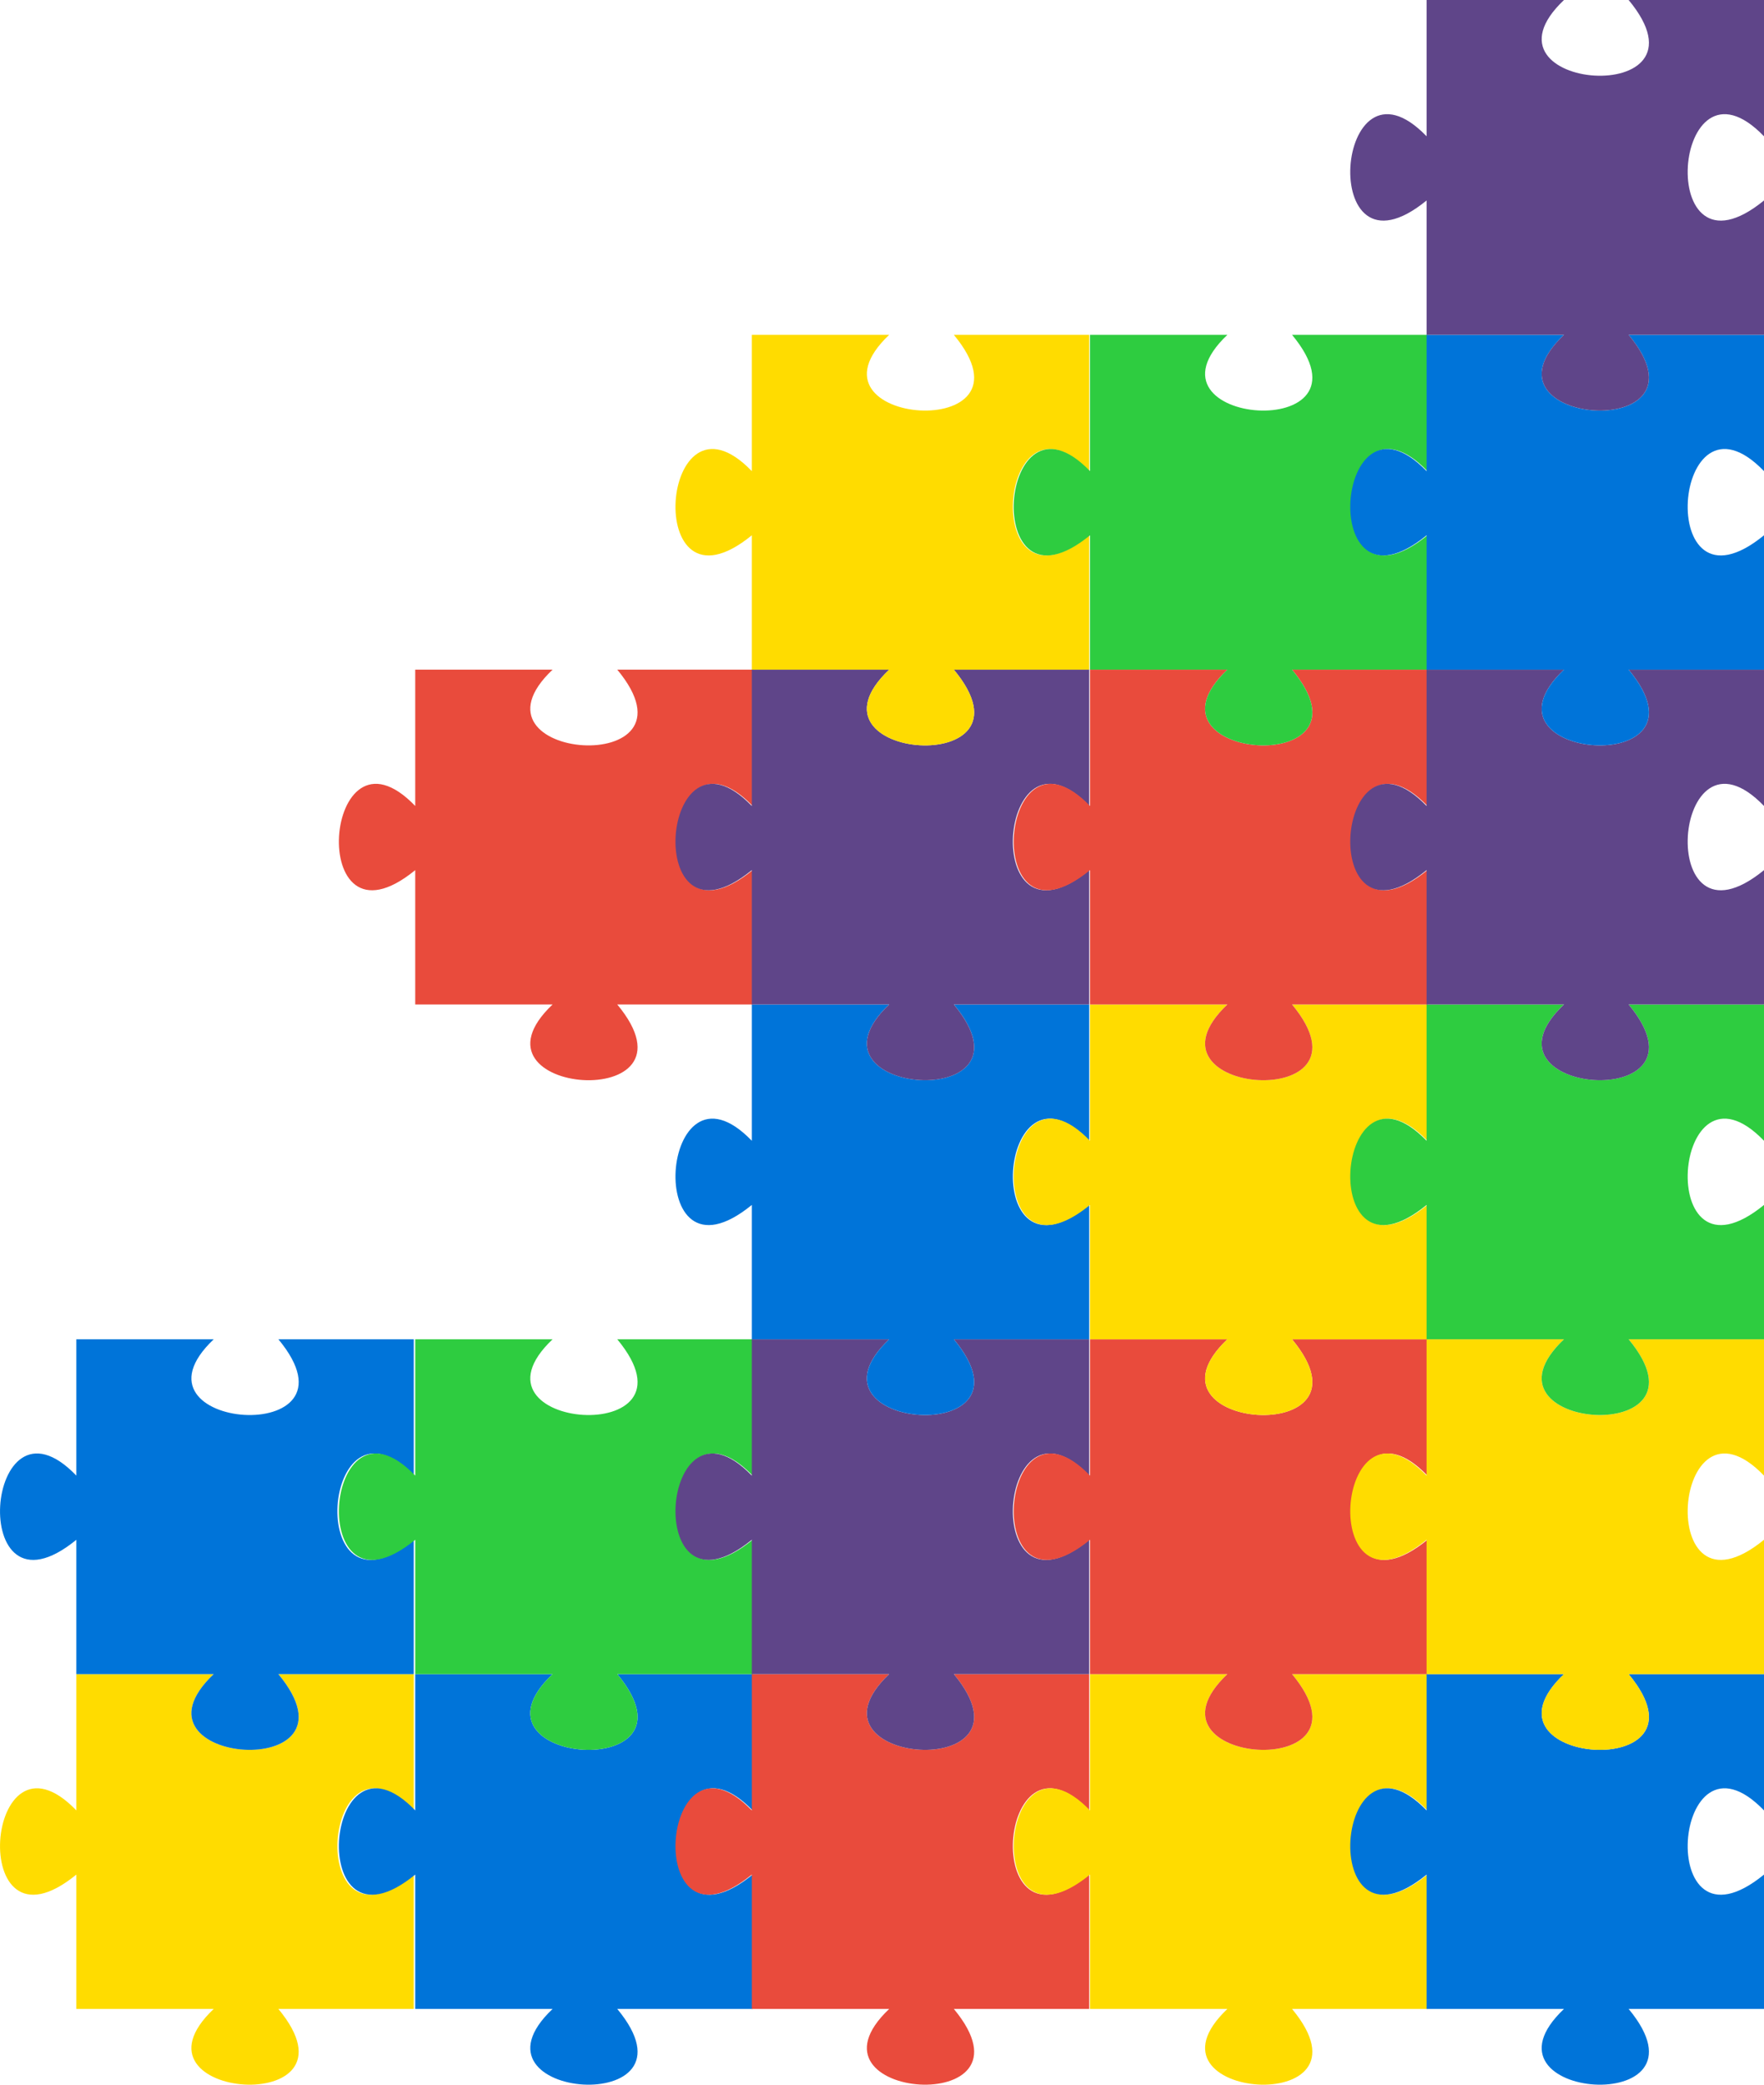
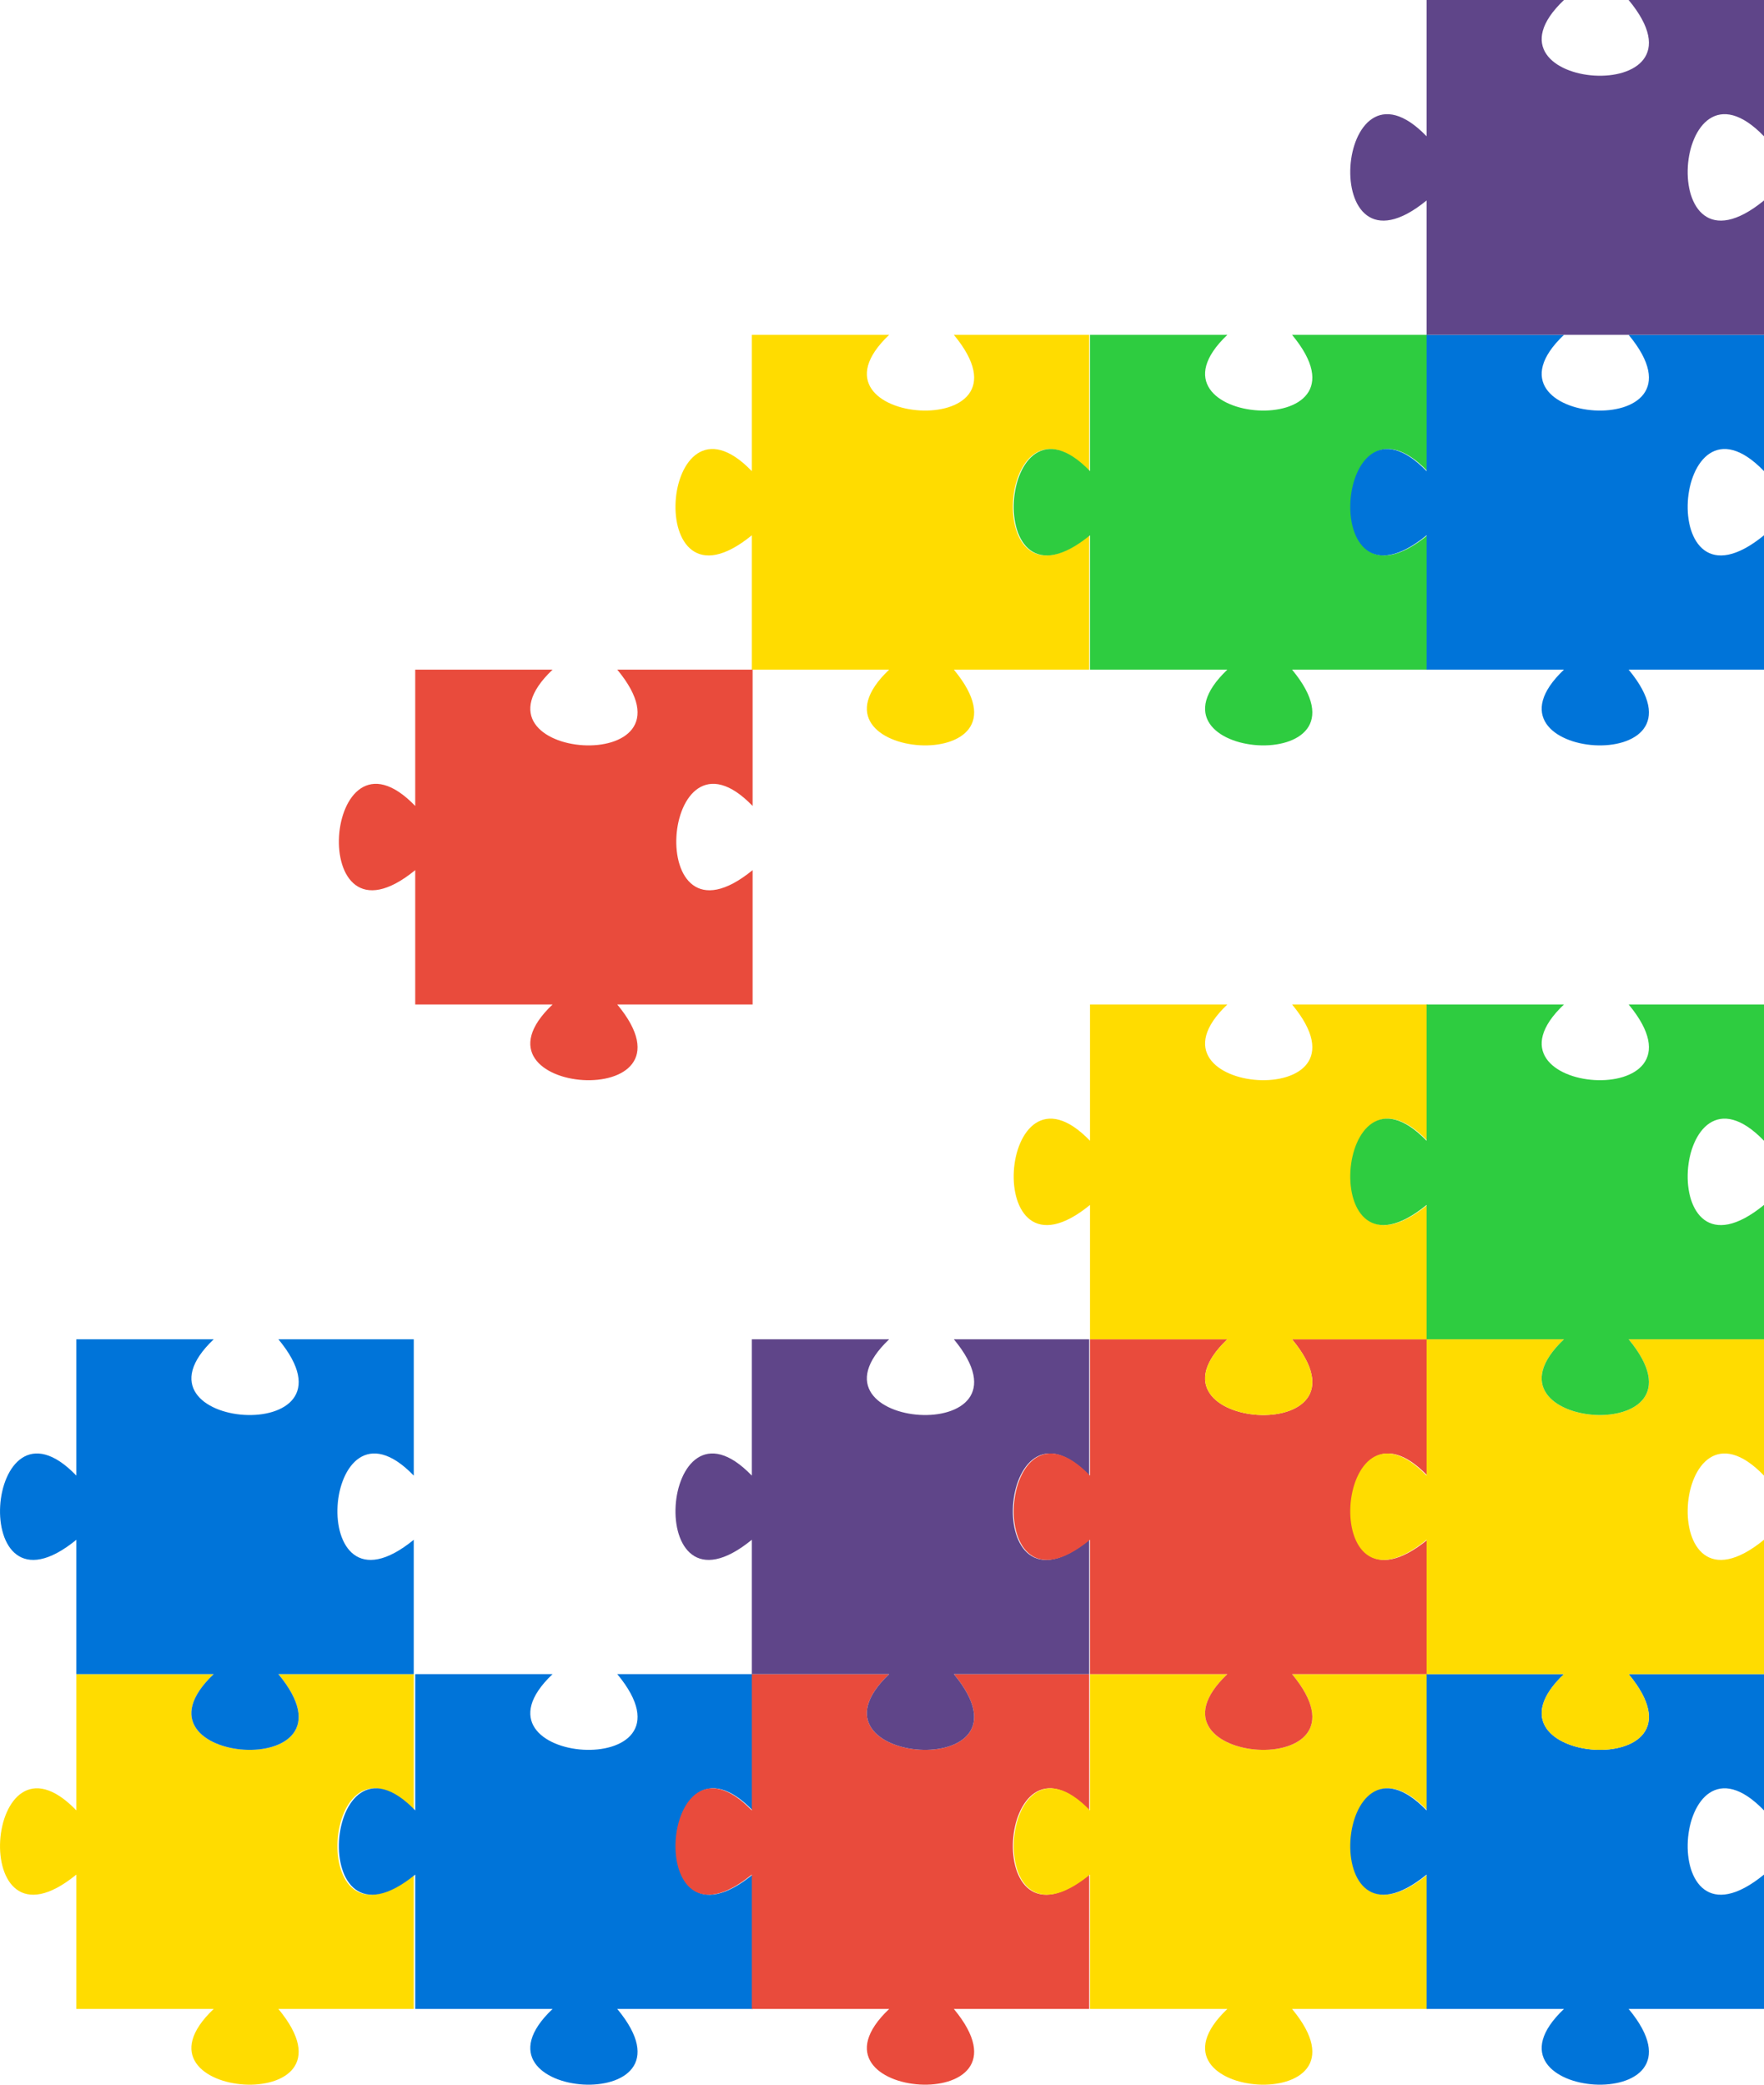
<svg xmlns="http://www.w3.org/2000/svg" width="77" height="91" viewBox="0 0 77 91" fill="none">
  <g clip-path="url(#clip0_0_1557)">
    <path d="M18.06 81.829L18.06 87.694L12.151 87.694C16.14 92.504 5.125 91.682 9.328 87.694L3.333 87.694L3.333 81.829C-1.515 85.788 -0.686 74.857 3.333 79.028L3.333 73.078L9.329 73.078C5.125 77.066 16.141 77.889 12.152 73.078L18.061 73.078L18.061 79.028C14.041 74.857 13.213 85.788 18.061 81.829L18.06 81.829Z" fill="#FFDC00" />
    <path d="M18.06 67.214L18.06 73.078L12.151 73.078C16.14 77.889 5.125 77.066 9.328 73.078L3.333 73.078L3.333 67.214C-1.515 71.172 -0.686 60.241 3.333 64.413L3.333 58.462L9.329 58.462C5.125 62.451 16.141 63.273 12.152 58.462L18.061 58.462L18.061 64.413C14.041 60.241 13.213 71.172 18.061 67.214L18.06 67.214Z" fill="#0074D9" />
    <path d="M32.852 81.829L32.852 87.694L26.944 87.694C30.933 92.504 19.917 91.682 24.121 87.694L18.125 87.694L18.125 81.829C13.277 85.788 14.106 74.857 18.125 79.028L18.125 73.078L24.121 73.078C19.917 77.066 30.933 77.889 26.944 73.078L32.852 73.078L32.852 79.028C28.833 74.857 28.005 85.788 32.852 81.829Z" fill="#0074D9" />
    <path d="M47.545 81.829L47.545 87.694L41.636 87.694C45.625 92.504 34.609 91.682 38.813 87.694L32.817 87.694L32.817 81.829C27.969 85.788 28.798 74.857 32.817 79.028L32.817 73.078L38.813 73.078C34.609 77.066 45.625 77.889 41.636 73.078L47.545 73.078L47.545 79.028C43.526 74.857 42.697 85.788 47.545 81.829Z" fill="#E94B3C" />
    <path d="M62.308 81.829L62.308 87.694L56.399 87.694C60.388 92.504 49.373 91.682 53.576 87.694L47.58 87.694L47.58 81.829C42.732 85.788 43.561 74.857 47.58 79.028L47.58 73.078L53.576 73.078C49.373 77.066 60.388 77.889 56.399 73.078L62.308 73.078L62.308 79.028C58.289 74.857 57.46 85.788 62.308 81.829Z" fill="#FFDC00" />
    <path d="M77 81.829L77 87.694L71.091 87.694C75.08 92.504 64.065 91.682 68.269 87.694L62.272 87.694L62.272 81.829C57.424 85.788 58.253 74.857 62.272 79.028L62.272 73.078L68.269 73.078C64.065 77.066 75.08 77.889 71.091 73.078L77 73.078L77 79.028C72.981 74.857 72.152 85.788 77 81.829Z" fill="#0074D9" />
-     <path d="M32.852 67.214L32.852 73.078L26.944 73.078C30.933 77.889 19.917 77.066 24.121 73.078L18.125 73.078L18.125 67.214C13.277 71.172 14.106 60.241 18.125 64.413L18.125 58.462L24.121 58.462C19.917 62.451 30.933 63.273 26.944 58.462L32.852 58.462L32.852 64.413C28.833 60.241 28.005 71.172 32.852 67.214Z" fill="#2ECC40" />
    <path d="M47.545 67.214L47.545 73.078L41.636 73.078C45.625 77.889 34.609 77.066 38.813 73.078L32.817 73.078L32.817 67.214C27.969 71.172 28.798 60.241 32.817 64.413L32.817 58.462L38.813 58.462C34.609 62.451 45.625 63.273 41.636 58.462L47.545 58.462L47.545 64.413C43.526 60.241 42.697 71.172 47.545 67.214Z" fill="#5F4589" />
    <path d="M62.308 67.214L62.308 73.078L56.399 73.078C60.388 77.889 49.373 77.066 53.576 73.078L47.58 73.078L47.58 67.214C42.732 71.172 43.561 60.241 47.58 64.413L47.58 58.462L53.576 58.462C49.373 62.451 60.388 63.273 56.399 58.462L62.308 58.462L62.308 64.413C58.289 60.241 57.46 71.172 62.308 67.214Z" fill="#E94B3C" />
    <path d="M77 67.214L77 73.078L71.091 73.078C75.08 77.889 64.065 77.066 68.269 73.078L62.272 73.078L62.272 67.214C57.424 71.172 58.253 60.241 62.272 64.413L62.272 58.462L68.269 58.462C64.065 62.451 75.08 63.273 71.091 58.462L77 58.462L77 64.413C72.981 60.241 72.152 71.172 77 67.214Z" fill="#FFDC00" />
-     <path d="M47.545 52.598L47.545 58.462L41.636 58.462C45.625 63.273 34.609 62.45 38.813 58.462L32.817 58.462L32.817 52.598C27.969 56.557 28.798 45.625 32.817 49.797L32.817 43.846L38.813 43.846C34.609 47.835 45.625 48.657 41.636 43.846L47.545 43.846L47.545 49.797C43.526 45.625 42.697 56.557 47.545 52.598Z" fill="#0074D9" />
    <path d="M62.308 52.598L62.308 58.462L56.399 58.462C60.388 63.273 49.373 62.45 53.576 58.462L47.58 58.462L47.58 52.598C42.732 56.557 43.561 45.625 47.58 49.797L47.58 43.846L53.576 43.846C49.373 47.835 60.388 48.657 56.399 43.846L62.308 43.846L62.308 49.797C58.289 45.625 57.46 56.557 62.308 52.598Z" fill="#FFDC00" />
    <path d="M77 52.598L77 58.462L71.091 58.462C75.08 63.273 64.065 62.45 68.269 58.462L62.272 58.462L62.272 52.598C57.424 56.557 58.253 45.625 62.272 49.797L62.272 43.846L68.269 43.846C64.065 47.835 75.08 48.657 71.091 43.846L77 43.846L77 49.797C72.981 45.625 72.152 56.557 77 52.598Z" fill="#2ECC40" />
    <path d="M32.852 37.983L32.852 43.847L26.944 43.847C30.933 48.658 19.917 47.835 24.121 43.847L18.125 43.847L18.125 37.983C13.277 41.941 14.106 31.01 18.125 35.182L18.125 29.231L24.121 29.231C19.917 33.22 30.933 34.042 26.944 29.231L32.852 29.231L32.852 35.182C28.833 31.01 28.005 41.941 32.852 37.983Z" fill="#E94B3C" />
-     <path d="M47.545 37.983L47.545 43.847L41.636 43.847C45.625 48.658 34.609 47.835 38.813 43.847L32.817 43.847L32.817 37.983C27.969 41.941 28.798 31.01 32.817 35.182L32.817 29.231L38.813 29.231C34.609 33.22 45.625 34.042 41.636 29.231L47.545 29.231L47.545 35.182C43.526 31.01 42.697 41.941 47.545 37.983Z" fill="#5F4589" />
-     <path d="M62.308 37.983L62.308 43.847L56.399 43.847C60.388 48.658 49.373 47.835 53.576 43.847L47.58 43.847L47.58 37.983C42.732 41.941 43.561 31.01 47.58 35.182L47.58 29.231L53.576 29.231C49.373 33.22 60.388 34.042 56.399 29.231L62.308 29.231L62.308 35.182C58.289 31.01 57.46 41.941 62.308 37.983Z" fill="#E94B3C" />
-     <path d="M77 37.983L77 43.847L71.091 43.847C75.08 48.658 64.065 47.835 68.269 43.847L62.272 43.847L62.272 37.983C57.424 41.941 58.253 31.01 62.272 35.182L62.272 29.231L68.269 29.231C64.065 33.22 75.08 34.042 71.091 29.231L77 29.231L77 35.182C72.981 31.01 72.152 41.941 77 37.983Z" fill="#5F4589" />
    <path d="M47.545 23.367L47.545 29.231L41.636 29.231C45.625 34.042 34.609 33.22 38.813 29.231L32.817 29.231L32.817 23.367C27.969 27.326 28.798 16.394 32.817 20.566L32.817 14.616L38.813 14.616C34.609 18.604 45.625 19.427 41.636 14.616L47.545 14.616L47.545 20.566C43.526 16.394 42.697 27.326 47.545 23.367Z" fill="#FFDC00" />
    <path d="M62.308 23.367L62.308 29.231L56.399 29.231C60.388 34.042 49.373 33.22 53.576 29.231L47.58 29.231L47.58 23.367C42.732 27.326 43.561 16.394 47.58 20.566L47.58 14.616L53.576 14.616C49.373 18.604 60.388 19.427 56.399 14.616L62.308 14.616L62.308 20.566C58.289 16.394 57.46 27.326 62.308 23.367Z" fill="#2ECC40" />
    <path d="M77 23.367L77 29.231L71.091 29.231C75.08 34.042 64.065 33.22 68.269 29.231L62.272 29.231L62.272 23.367C57.424 27.326 58.253 16.394 62.272 20.566L62.272 14.616L68.269 14.616C64.065 18.604 75.08 19.427 71.091 14.616L77 14.616L77 20.566C72.981 16.394 72.152 27.326 77 23.367Z" fill="#0074D9" />
-     <path d="M77 8.751L77 14.615L71.091 14.615C75.08 19.426 64.065 18.604 68.269 14.615L62.272 14.615L62.272 8.751C57.424 12.71 58.253 1.779 62.272 5.95L62.272 -0L68.269 -0C64.065 3.988 75.08 4.811 71.091 -0L77 -0L77 5.95C72.981 1.779 72.152 12.71 77 8.751Z" fill="#5F4589" />
+     <path d="M77 8.751L77 14.615L71.091 14.615L62.272 14.615L62.272 8.751C57.424 12.71 58.253 1.779 62.272 5.95L62.272 -0L68.269 -0C64.065 3.988 75.08 4.811 71.091 -0L77 -0L77 5.95C72.981 1.779 72.152 12.71 77 8.751Z" fill="#5F4589" />
  </g>
  <defs>
    <clipPath id="clip0_0_1557">
      <rect width="77" height="91" fill="white" transform="matrix(1 -8.74228e-08 -8.74228e-08 -1 0 91)" />
    </clipPath>
  </defs>
</svg>